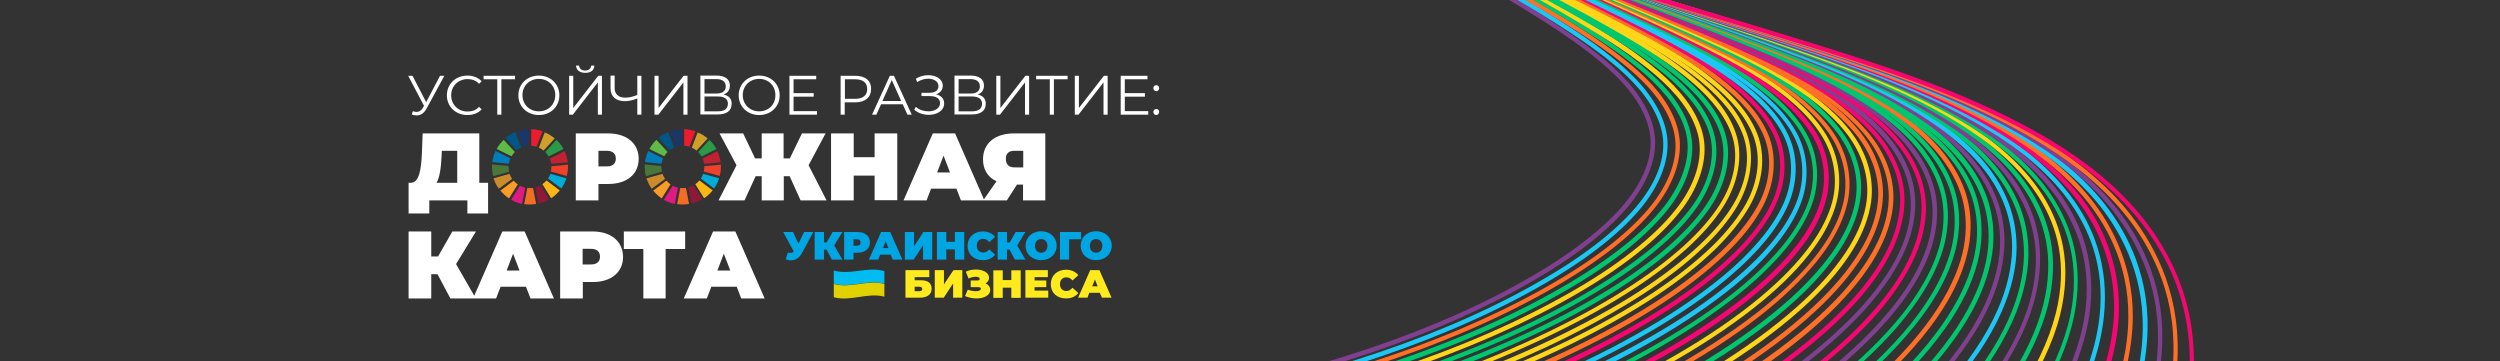
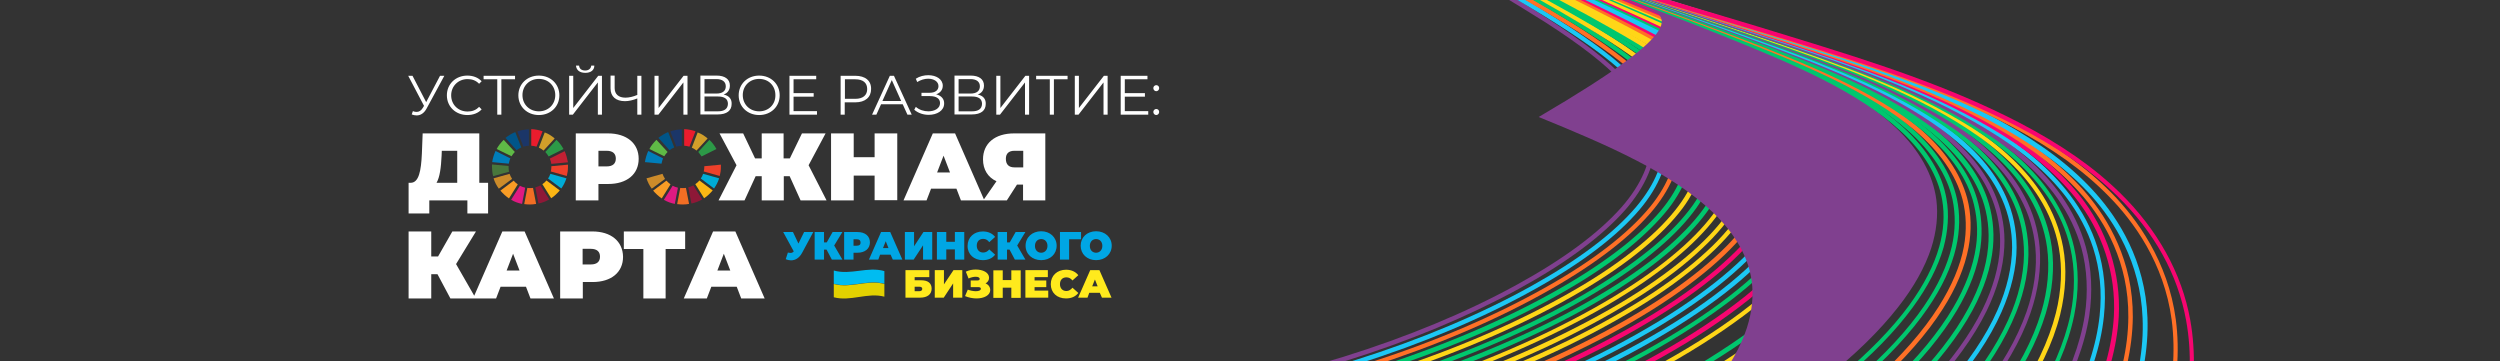
<svg xmlns="http://www.w3.org/2000/svg" xmlns:xlink="http://www.w3.org/1999/xlink" version="1.1" id="Layer_1" x="0px" y="0px" viewBox="0 0 1280 185" style="enable-background:new 0 0 1280 185;" xml:space="preserve">
  <rect x="0" y="0" width="1280" height="185" fill="#333333" stroke="none" />
  <style type="text/css">
	.st0{clip-path:url(#SVGID_2_);}
	.st1{fill:#FFFFFF;}
	.st2{fill:#5FBA46;}
	.st3{fill:#D19E2A;}
	.st4{fill:#C22033;}
	.st5{fill:#2C9947;}
	.st6{fill:#48773C;}
	.st7{fill:#FCB614;}
	.st8{fill:#EE402A;}
	.st9{fill:#F89C25;}
	.st10{fill:#007DBA;}
	.st11{fill:#8E1837;}
	.st12{fill:#00ACD7;}
	.st13{fill:#F26E24;}
	.st14{fill:#EA1C2D;}
	.st15{fill:#DF1A82;}
	.st16{fill:#1B3668;}
	.st17{fill:#CC8B2A;}
	.st18{fill:#005589;}
	.st19{fill:#00A6E4;}
	.st20{fill:#FFEA1D;}
	.st21{fill:#00BCF1;}
	.st22{fill:#E2D100;}
	.st23{fill:#80408F;}
	.st24{fill:#1CC7F5;}
	.st25{fill:#FF7026;}
	.st26{fill:#00C76E;}
	.st27{fill:#FFD617;}
	.st28{fill:#F70570;}
</style>
  <g>
    <defs>
      <rect id="SVGID_1_" width="1280" height="185" />
    </defs>
    <clipPath id="SVGID_2_">
      <use xlink:href="#SVGID_1_" style="overflow:visible;" />
    </clipPath>
    <g class="st0">
      <path class="st1" d="M519.4,77.2h4.5v8.5h-4.5c-2.9,0-4.4-1.5-4.4-4.4C515,78.6,516.5,77.2,519.4,77.2 M519.2,68.3    c-9.8,0-15.9,5.1-15.9,13.3c0,5.2,2.5,9.2,6.9,11.2l-6.8,9.8h12.1l5.2-8.1h3.1v8.1h11.4V68.3H519.2z M479.8,88.3l3.3-8.6l3.3,8.6    H479.8z M492,102.6h12l-15-34.3h-11.4l-15,34.3h11.8l2.3-6h13L492,102.6z M447.8,68.3v12.2h-10.7V68.3h-11.6v34.3h11.6V89.9h10.7    v12.6h11.6V68.3H447.8z M409.9,102.6h13.3l-9.2-18l8.7-16.3h-12.1l-6.2,12.8h-3.2V68.3H390v12.8h-3.4l-6.1-12.8h-12.1l8.7,16.3    l-9.2,18h13.3l5.7-12.4h3.1v12.4h11.3V90.2h3L409.9,102.6z M310.6,85.2h-4.2v-8h4.2c3.2,0,4.7,1.5,4.7,4S313.8,85.2,310.6,85.2     M311.3,68.3h-16.5v34.3h11.6v-8.4h5c9.6,0,15.6-5,15.6-12.9S320.9,68.3,311.3,68.3 M226.1,79.7l0.1-2.5h7.9v16.4h-10.6    C225.2,90.7,225.8,85.8,226.1,79.7 M245.4,93.6V68.3h-29L216,78.7c-0.4,8.7-1.5,14.9-5.8,14.9h-1v15.7h10.6v-6.7h19.5v6.7h10.6    V93.6H245.4z" />
      <path class="st1" d="M592,58.9c0.8,0,1.5-0.7,1.5-1.6c0-0.9-0.7-1.5-1.5-1.5c-0.8,0-1.5,0.7-1.5,1.5    C590.5,58.2,591.2,58.9,592,58.9 M592,46.7c0.8,0,1.5-0.7,1.5-1.6c0-0.9-0.7-1.5-1.5-1.5c-0.8,0-1.5,0.7-1.5,1.5    C590.5,46,591.2,46.7,592,46.7 M575.9,56.9v-7.4h10.3v-1.8h-10.3v-7.1h11.6v-1.8h-13.7v19.9h14.1v-1.8H575.9z M550.3,58.7h1.9    L565,42.2v16.5h2.1V38.8h-1.9l-12.8,16.5V38.8h-2.1V58.7z M546.6,38.8h-16.1v1.8h7v18.1h2.1V40.6h7V38.8z M510.1,58.7h1.9    l12.8-16.5v16.5h2.1V38.8h-1.9l-12.8,16.5V38.8h-2.1V58.7z M497.6,57h-6.8v-7.6h6.8c3.4,0,5.2,1.2,5.2,3.8    C502.7,55.8,500.9,57,497.6,57 M490.8,40.5h6.1c3,0,4.8,1.3,4.8,3.7c0,2.4-1.7,3.7-4.8,3.7h-6.1V40.5z M500.6,48.4    c2-0.7,3.2-2.3,3.2-4.6c0-3.3-2.6-5.1-6.8-5.1h-8.3v19.9h8.8c4.8,0,7.2-2,7.2-5.4C504.8,50.7,503.4,49,500.6,48.4 M479.3,48.3    c2.1-0.7,3.4-2.3,3.4-4.4c0-3.4-3.4-5.4-7.4-5.4c-2.1,0-4.4,0.5-6.4,1.8l0.7,1.7c1.8-1.1,3.8-1.7,5.6-1.7c2.9,0,5.3,1.4,5.3,3.8    c0,2.1-1.7,3.4-4.5,3.4h-4.2v1.7h4.3c3.3,0,5.2,1.3,5.2,3.6c0,2.7-2.8,4.2-6,4.2c-2.2,0-4.6-0.7-6.4-2.3l-0.8,1.5    c2.1,1.8,4.8,2.6,7.4,2.6c4.2,0,7.9-2.1,7.9-5.8C483.5,50.7,481.9,48.9,479.3,48.3 M451.8,51.7l4.8-10.7l4.8,10.7H451.8z     M464.6,58.7h2.2l-9.1-19.9h-2.1l-9.1,19.9h2.2l2.4-5.3h11.1L464.6,58.7z M437.9,50.6h-5.3v-10h5.3c4,0,6.1,1.8,6.1,5    C444,48.7,441.9,50.6,437.9,50.6 M437.9,38.8h-7.5v19.9h2.1v-6.3h5.4c5.1,0,8.1-2.6,8.1-6.8C446.1,41.3,443,38.8,437.9,38.8     M406.3,56.9v-7.4h10.3v-1.8h-10.3v-7.1h11.6v-1.8h-13.7v19.9h14.1v-1.8H406.3z M388.7,57c-4.8,0-8.4-3.5-8.4-8.3    c0-4.8,3.6-8.3,8.4-8.3c4.8,0,8.3,3.5,8.3,8.3C397.1,53.5,393.5,57,388.7,57 M388.7,58.9c6,0,10.5-4.3,10.5-10.1    c0-5.8-4.5-10.1-10.5-10.1c-6,0-10.5,4.3-10.5,10.1C378.2,54.6,382.7,58.9,388.7,58.9 M367.5,57h-6.8v-7.6h6.8    c3.4,0,5.2,1.2,5.2,3.8C372.6,55.8,370.8,57,367.5,57 M360.7,40.5h6.1c3,0,4.8,1.3,4.8,3.7c0,2.4-1.7,3.7-4.8,3.7h-6.1V40.5z     M370.5,48.4c2-0.7,3.2-2.3,3.2-4.6c0-3.3-2.6-5.1-6.8-5.1h-8.3v19.9h8.8c4.8,0,7.2-2,7.2-5.4C374.7,50.7,373.3,49,370.5,48.4     M335.2,58.7h1.9l12.8-16.5v16.5h2.1V38.8H350l-12.8,16.5V38.8h-2.1V58.7z M326.3,38.8v9.8c-2.1,0.9-4.2,1.4-6.1,1.4    c-3.5,0-5.5-1.8-5.5-4.9v-6.4h-2.1v6.6c0,4.1,2.7,6.5,7.4,6.5c1.9,0,4.1-0.5,6.3-1.4v8.3h2.1V38.8H326.3z M291.4,58.7h1.9    l12.8-16.5v16.5h2.1V38.8h-1.9l-12.8,16.5V38.8h-2.1V58.7z M299.7,37.3c2.8,0,4.6-1.4,4.6-3.7h-1.6c-0.1,1.5-1.3,2.5-3.1,2.5    c-1.8,0-3-0.9-3.1-2.5h-1.6C295.1,36,296.9,37.3,299.7,37.3 M275.9,57c-4.8,0-8.4-3.5-8.4-8.3c0-4.8,3.6-8.3,8.4-8.3    c4.8,0,8.4,3.5,8.4,8.3C284.3,53.5,280.7,57,275.9,57 M275.9,58.9c6,0,10.5-4.3,10.5-10.1c0-5.8-4.5-10.1-10.5-10.1    c-6,0-10.5,4.3-10.5,10.1C265.4,54.6,269.9,58.9,275.9,58.9 M263.7,38.8h-16.1v1.8h7v18.1h2.1V40.6h7V38.8z M239.3,58.9    c2.9,0,5.6-1,7.3-2.9l-1.3-1.3c-1.6,1.7-3.6,2.4-5.9,2.4c-4.8,0-8.4-3.5-8.4-8.3c0-4.7,3.6-8.3,8.4-8.3c2.3,0,4.3,0.7,5.9,2.4    l1.3-1.3c-1.8-1.9-4.4-2.9-7.3-2.9c-6,0-10.5,4.3-10.5,10.1C228.8,54.6,233.3,58.9,239.3,58.9 M225.3,38.8l-7.1,13.5l-7-13.5H209    l8.1,15.4l-0.6,1c-0.9,1.5-2,2.1-3.2,2.1c-0.6,0-1.2-0.1-1.9-0.4l-0.6,1.7c0.8,0.3,1.7,0.5,2.5,0.5c2,0,3.8-1.1,5.1-3.5l9.1-16.8    H225.3z" />
      <path class="st2" d="M261.9,80c0.5-0.8,1.1-1.6,1.7-2.2l-5.7-6.2c-1.4,1.4-2.7,2.9-3.6,4.7L261.9,80z" />
      <path class="st3" d="M275.9,75.6c0.9,0.4,1.7,0.9,2.4,1.5l5.7-6.2c-1.5-1.3-3.2-2.4-5.1-3.1L275.9,75.6z" />
      <path class="st4" d="M289.1,77.4l-7.6,3.8c0.4,0.8,0.6,1.7,0.8,2.7l8.5-0.8C290.4,81.1,289.9,79.2,289.1,77.4" />
      <path class="st5" d="M280.9,80.1l7.6-3.8c-0.9-1.7-2.1-3.3-3.6-4.7l-5.7,6.2C279.9,78.6,280.4,79.3,280.9,80.1" />
      <path class="st6" d="M260.4,85.5c0-0.2,0-0.3,0-0.5l-8.5-0.8c0,0.4,0,0.8,0,1.3c0,1.6,0.2,3.2,0.6,4.7l8.2-2.3    C260.4,87.1,260.4,86.3,260.4,85.5" />
      <path class="st7" d="M279.8,92.4c-0.6,0.7-1.3,1.4-2.1,1.9l4.5,7.2c1.7-1.1,3.1-2.5,4.4-4L279.8,92.4z" />
      <path class="st8" d="M282.3,85.5c0,0.8-0.1,1.6-0.3,2.3l8.2,2.3c0.4-1.5,0.6-3,0.6-4.6c0-0.4,0-0.8,0-1.2l-8.5,0.8    C282.3,85.2,282.3,85.3,282.3,85.5" />
      <path class="st9" d="M263,92.5l-6.8,5.1c1.3,1.5,2.8,2.9,4.4,4l4.5-7.2C264.3,93.9,263.6,93.2,263,92.5" />
      <path class="st10" d="M260.5,83.8c0.2-0.9,0.4-1.9,0.8-2.7l-7.6-3.8c-0.8,1.8-1.4,3.7-1.7,5.7L260.5,83.8z" />
      <path class="st11" d="M281.2,102.1l-4.5-7.2c-0.8,0.5-1.7,0.8-2.6,1l1.6,8.3C277.7,103.8,279.5,103.1,281.2,102.1" />
      <path class="st12" d="M281.8,89c-0.3,0.9-0.7,1.7-1.2,2.4l6.8,5.1c1.1-1.6,2-3.3,2.6-5.2L281.8,89z" />
      <path class="st13" d="M272.9,96.2c-0.5,0.1-1,0.1-1.6,0.1c-0.4,0-0.9,0-1.3-0.1l-1.6,8.3c0.9,0.1,1.9,0.2,2.9,0.2    c1.1,0,2.1-0.1,3.2-0.3L272.9,96.2z" />
      <path class="st14" d="M272,74.6c0.9,0.1,1.9,0.2,2.7,0.5l3.1-7.9c-1.8-0.6-3.8-1-5.8-1.1V74.6z" />
      <path class="st15" d="M268.9,96.1c-1-0.2-1.9-0.6-2.7-1l-4.5,7.2c1.7,1,3.6,1.7,5.6,2.1L268.9,96.1z" />
      <path class="st16" d="M268,75.1c0.9-0.3,1.8-0.4,2.8-0.5v-8.4c-2,0.1-4,0.4-5.9,1.1L268,75.1z" />
      <path class="st17" d="M262.2,91.6c-0.5-0.8-1-1.7-1.3-2.6l-8.2,2.3c0.6,1.9,1.5,3.7,2.7,5.3L262.2,91.6z" />
      <path class="st18" d="M264.5,76.9c0.7-0.6,1.5-1,2.4-1.4l-3.1-7.9c-1.8,0.8-3.5,1.8-5,3L264.5,76.9z" />
      <path class="st2" d="M340.1,80c0.5-0.8,1.1-1.6,1.7-2.2l-5.7-6.2c-1.4,1.4-2.7,2.9-3.6,4.7L340.1,80z" />
      <path class="st3" d="M354.2,75.6c0.9,0.4,1.7,0.9,2.4,1.5l5.7-6.2c-1.5-1.3-3.2-2.4-5.1-3.1L354.2,75.6z" />
-       <path class="st4" d="M367.3,77.4l-7.6,3.8c0.4,0.8,0.6,1.7,0.8,2.7l8.5-0.8C368.7,81.1,368.1,79.2,367.3,77.4" />
      <path class="st5" d="M359.2,80.1l7.6-3.8c-0.9-1.7-2.1-3.3-3.6-4.7l-5.7,6.2C358.1,78.6,358.7,79.3,359.2,80.1" />
-       <path class="st6" d="M338.6,85.5c0-0.2,0-0.3,0-0.5l-8.5-0.8c0,0.4,0,0.8,0,1.3c0,1.6,0.2,3.2,0.6,4.7l8.2-2.3    C338.7,87.1,338.6,86.3,338.6,85.5" />
      <path class="st7" d="M358.1,92.4c-0.6,0.7-1.3,1.4-2.1,1.9l4.5,7.2c1.7-1.1,3.1-2.5,4.4-4L358.1,92.4z" />
      <path class="st8" d="M360.6,85.5c0,0.8-0.1,1.6-0.3,2.3l8.2,2.3c0.4-1.5,0.6-3,0.6-4.6c0-0.4,0-0.8,0-1.2l-8.5,0.8    C360.6,85.2,360.6,85.3,360.6,85.5" />
      <path class="st9" d="M341.2,92.5l-6.8,5.1c1.3,1.5,2.8,2.9,4.4,4l4.5-7.2C342.6,93.9,341.9,93.2,341.2,92.5" />
      <path class="st10" d="M338.7,83.8c0.2-0.9,0.4-1.9,0.8-2.7l-7.6-3.8c-0.8,1.8-1.4,3.7-1.7,5.7L338.7,83.8z" />
      <path class="st11" d="M359.5,102.1l-4.5-7.2c-0.8,0.5-1.7,0.8-2.6,1l1.6,8.3C355.9,103.8,357.8,103.1,359.5,102.1" />
      <path class="st12" d="M360,89c-0.3,0.9-0.7,1.7-1.2,2.4l6.8,5.1c1.1-1.6,2-3.3,2.6-5.2L360,89z" />
      <path class="st13" d="M351.2,96.2c-0.5,0.1-1,0.1-1.6,0.1c-0.4,0-0.9,0-1.3-0.1l-1.6,8.3c0.9,0.1,1.9,0.2,2.9,0.2    c1.1,0,2.1-0.1,3.2-0.3L351.2,96.2z" />
      <path class="st14" d="M350.3,74.6c0.9,0.1,1.9,0.2,2.7,0.5l3.1-7.9c-1.8-0.6-3.8-1-5.8-1.1V74.6z" />
      <path class="st15" d="M347.1,96.1c-1-0.2-1.9-0.6-2.7-1l-4.5,7.2c1.7,1,3.6,1.7,5.6,2.1L347.1,96.1z" />
      <path class="st16" d="M346.3,75.1c0.9-0.3,1.8-0.4,2.8-0.5v-8.4c-2,0.1-4,0.4-5.9,1.1L346.3,75.1z" />
      <path class="st17" d="M340.5,91.6c-0.5-0.8-1-1.7-1.3-2.6l-8.2,2.3c0.6,1.9,1.5,3.7,2.7,5.3L340.5,91.6z" />
      <path class="st18" d="M342.8,76.9c0.7-0.6,1.5-1,2.4-1.4l-3.1-7.9c-1.8,0.8-3.5,1.8-5,3L342.8,76.9z" />
      <path class="st1" d="M367.3,138.5l3.3-8.6l3.3,8.6H367.3z M379.5,152.8h12l-15-34.3h-11.4l-15,34.3h11.8l2.3-6h13L379.5,152.8z     M350.9,118.5h-31.5v9h10v25.3h11.4v-25.3h10V118.5z M302.5,135.4h-4.2v-8h4.2c3.2,0,4.7,1.5,4.7,4S305.7,135.4,302.5,135.4     M303.3,118.5h-16.5v34.3h11.6v-8.4h5c9.6,0,15.6-5,15.6-12.9C318.9,123.5,312.8,118.5,303.3,118.5 M259.4,138.5l3.3-8.6l3.3,8.6    H259.4z M271.6,152.8h12l-15-34.3h-11.4l-15,34.3h11.8l2.3-6h13L271.6,152.8z M243.7,118.5h-12.1l-7.3,12.8h-3.5v-12.8h-11.6v34.3    h11.6v-12.4h3.2l6.6,12.4h13l-10.1-17.6L243.7,118.5z" />
      <path class="st19" d="M561.2,129.4c-1.8,0-3.2-1.3-3.2-3.5s1.4-3.5,3.2-3.5c1.8,0,3.2,1.3,3.2,3.5S562.9,129.4,561.2,129.4     M561.2,133.2c4.6,0,8-3.1,8-7.4s-3.4-7.4-8-7.4c-4.6,0-7.9,3.1-7.9,7.4S556.6,133.2,561.2,133.2 M553.4,118.8h-10.7v14.1h4.7    v-10.4h6.1V118.8z M533.1,129.4c-1.8,0-3.2-1.3-3.2-3.5s1.4-3.5,3.2-3.5c1.8,0,3.2,1.3,3.2,3.5S534.8,129.4,533.1,129.4     M533.1,133.2c4.6,0,7.9-3.1,7.9-7.4s-3.4-7.4-7.9-7.4c-4.6,0-8,3.1-8,7.4S528.5,133.2,533.1,133.2 M525,118.8h-5l-3,5.3h-1.4    v-5.3h-4.8v14.1h4.8v-5.1h1.3l2.7,5.1h5.4l-4.2-7.2L525,118.8z M503.2,133.2c2.8,0,4.9-1,6.3-2.8l-3-2.7c-0.8,1-1.8,1.6-3.1,1.6    c-2,0-3.3-1.4-3.3-3.5c0-2.2,1.3-3.5,3.3-3.5c1.3,0,2.3,0.6,3.1,1.7l3-2.7c-1.4-1.8-3.6-2.8-6.3-2.8c-4.5,0-7.8,3-7.8,7.4    S498.7,133.2,503.2,133.2 M488.9,118.8v5h-4.4v-5h-4.8v14.1h4.8v-5.2h4.4v5.2h4.8v-14.1H488.9z M463.3,132.9h4.5l4.8-7.3v7.3h4.7    v-14.1h-4.5l-4.8,7.3v-7.3h-4.7V132.9z M452.1,127l1.4-3.5l1.4,3.5H452.1z M457.1,132.9h4.9l-6.2-14.1h-4.7l-6.2,14.1h4.8l0.9-2.5    h5.4L457.1,132.9z M438.7,125.8H437v-3.3h1.7c1.3,0,1.9,0.6,1.9,1.6C440.7,125.1,440.1,125.8,438.7,125.8 M439,118.8h-6.8v14.1    h4.8v-3.5h2c3.9,0,6.4-2.1,6.4-5.3S443,118.8,439,118.8 M431.3,118.8h-5l-3,5.3h-1.4v-5.3h-4.8v14.1h4.8v-5.1h1.3l2.7,5.1h5.4    l-4.2-7.2L431.3,118.8z M411.7,118.8l-2.9,5.9l-2.8-5.9h-5l5.4,9.9c-0.4,0.5-0.9,0.8-1.6,0.8c-0.4,0-0.9-0.1-1.4-0.2l-1.1,3.4    c0.9,0.4,1.9,0.6,2.7,0.6c2.3,0,4.3-1.3,5.7-3.9l5.7-10.6H411.7z" />
      <path class="st20" d="M559.2,146.6l1.4-3.5l1.4,3.5H559.2z M564.2,152.4h4.9l-6.2-14.1h-4.7l-6.2,14.1h4.8l0.9-2.5h5.4    L564.2,152.4z M545.8,152.8c2.8,0,4.9-1,6.3-2.8l-3-2.7c-0.8,1-1.8,1.7-3.1,1.7c-2,0-3.3-1.4-3.3-3.5c0-2.2,1.3-3.5,3.3-3.5    c1.3,0,2.3,0.6,3.1,1.6l3-2.7c-1.4-1.8-3.6-2.8-6.3-2.8c-4.5,0-7.8,3-7.8,7.4S541.2,152.8,545.8,152.8 M529.7,148.9V147h6v-3.4h-6    v-1.7h6.8v-3.6H525v14.1h11.7v-3.6H529.7z M517.8,138.4v5h-4.4v-5h-4.8v14.1h4.8v-5.2h4.4v5.2h4.8v-14.1H517.8z M504.6,145.1    c1.1-0.6,1.8-1.6,1.8-2.9c0-2.7-3.2-4.2-6.8-4.2c-1.7,0-3.5,0.3-5.1,1.1l1.4,3.5c1.2-0.6,2.6-0.9,3.7-0.9c1.2,0,2,0.4,2,1.1    c0,0.5-0.4,0.8-1.2,0.8H497v3.4h3.8c0.8,0,1.4,0.2,1.4,0.8c0,0.9-1.1,1.3-2.6,1.3c-1.2,0-2.7-0.3-4.1-0.8l-1.4,3.3    c1.9,0.8,4,1.2,5.9,1.2c3.8,0,7-1.6,7-4.3C507,147,506.1,145.7,504.6,145.1 M478.7,152.4h4.5l4.8-7.3v7.3h4.7v-14.1h-4.5l-4.9,7.3    v-7.3h-4.7V152.4z M468.3,149.1v-2.3h2.4c1,0,1.5,0.4,1.5,1.1c0,0.7-0.5,1.2-1.5,1.2H468.3z M463.7,152.4h7.4    c3.7,0,5.9-1.7,5.9-4.6c0-2.8-1.9-4.3-5.3-4.3h-3.4v-1.6h7.5v-3.6h-12.2V152.4z" />
      <path class="st21" d="M452.8,145.3c-8.6-2.4-17.3,2.4-25.9,0v-6.8c8.6,2.5,17.3-2.2,25.9,0.3V145.3z" />
      <path class="st22" d="M452.8,151.9c-8.6-2.3-17.3,2.6-25.9,0.3v-6.8c8.6,2.4,17.3-2.4,25.9,0V151.9z" />
      <path class="st23" d="M604.3,202.1l-0.1-2.3c10.7-0.5,23.3-2.3,37.5-5.2c14.6-3,30.1-7,46.1-11.9c32.7-10.2,62.5-22.5,88.6-36.8    c24.1-13.2,42.2-26.6,53.9-39.9c10-11.4,15.3-23.6,14.8-34.3c-0.5-9.6-5.6-19.9-14.8-29.8c-8.6-9.2-20.6-18.6-39.1-30.5    C783.2,6.4,774.2,0.8,762-6.4c-8.1-4.8-16.7-9.8-25.8-15.1l-12-7c-14.2-8.3-31.3-18.3-50.3-29.9C649.5-73.3,626-88.1,602-103.9    l1.3-1.9c24,15.7,47.5,30.6,71.8,45.4c19,11.6,36.1,21.6,50.3,29.9l12,7c9.2,5.3,17.8,10.4,25.8,15.1c12.3,7.3,21.3,12.8,29.3,18    c18.6,12,30.8,21.5,39.5,30.8c9.6,10.3,14.9,21.1,15.4,31.2c0.5,11.3-4.9,24-15.3,35.9c-11.9,13.5-30.2,27.1-54.5,40.4    c-26.2,14.3-56.2,26.8-89,37c-16,5-31.6,9-46.3,12C627.8,199.8,615.1,201.5,604.3,202.1" />
      <path class="st24" d="M605.9,205l-0.1-2.3c11.5-0.7,24.9-2.6,39.9-5.7c15.4-3.2,31.5-7.4,48.1-12.6c33.6-10.6,64.1-23.4,90.5-38.1    c24.1-13.4,42.1-27,53.5-40.5c9.7-11.5,14.6-23.6,13.7-34.3c-0.8-9.6-6.2-19.8-15.6-29.6c-8.7-9.1-20.9-18.3-39.4-30    C781.2,2.2,763.4-8,742.8-19.8L730-27.2c-13.9-8-30.6-17.7-49.4-29c-23.6-14.2-46.5-28.4-69.8-43.5l1.2-1.9    c23.3,15.1,46.1,29.3,69.7,43.5c18.8,11.3,35.5,21,49.4,28.9l12.8,7.4c20.6,11.8,38.4,22,53.7,31.7c18.7,11.8,30.9,21.2,39.8,30.4    c9.8,10.2,15.4,20.9,16.3,31c0.9,11.3-4.1,24-14.2,36c-11.6,13.7-29.8,27.5-54.1,41c-26.6,14.8-57.1,27.6-90.9,38.3    c-16.6,5.2-32.9,9.5-48.3,12.7C631,202.4,617.5,204.3,605.9,205" />
      <path class="st25" d="M607.7,207.9l-0.2-2.3c12.3-0.8,26.5-2.9,42.2-6.2c16.1-3.4,32.9-7.9,50.1-13.3c34.6-11,65.6-24.3,92.3-39.4    c24.1-13.6,41.9-27.5,53-41.1c9.3-11.5,13.8-23.7,12.6-34.4c-1.1-9.5-6.8-19.7-16.5-29.4c-8.9-8.9-21.2-18.1-39.8-29.6    C786.4,2.9,769-6.9,748.9-18.3l-13.4-7.6c-13.6-7.7-30-17.1-48.6-28c-23.1-13.6-45.3-27.3-67.9-41.8l1.2-1.9    c22.6,14.4,44.8,28.1,67.8,41.7c18.5,10.9,34.9,20.3,48.5,28l13.4,7.6c20.1,11.4,37.5,21.2,52.7,30.6    c18.7,11.6,31.1,20.9,40.2,29.9c10.2,10.2,16,20.6,17.1,30.7c1.3,11.3-3.4,24.1-13.1,36.1c-11.3,13.8-29.3,27.8-53.7,41.6    c-26.8,15.2-58,28.5-92.7,39.6c-17.2,5.5-34.2,10-50.3,13.4C634.3,205,620,207.1,607.7,207.9" />
      <path class="st26" d="M609.4,210.9l-0.2-2.3c13.1-0.9,28.1-3.2,44.6-6.8c16.8-3.6,34.4-8.4,52.1-14.1c35.5-11.5,67.1-25.2,94-40.7    c12.3-7.1,23-14.3,32-21.5c8.4-6.8,15.3-13.5,20.4-20.1c8.8-11.4,13-23.9,11.5-34.4c-1.4-9.6-7.3-19.4-17.4-29.2    c-9.1-8.8-21.5-17.8-40.1-29.2c-14.9-9.1-31.9-18.6-51.6-29.5c-4.5-2.5-9.2-5.1-14-7.8c-12.6-7-29.4-16.5-47.8-27.2    C670.5-65,648.8-78.1,626.8-92l1.2-1.9c22,13.9,43.6,27,66.2,40.1c18.4,10.7,35.2,20.1,47.7,27.2c4.8,2.7,9.4,5.3,14,7.8    c19.7,11,36.8,20.4,51.7,29.6c18.8,11.5,31.3,20.6,40.5,29.5c10.5,10.1,16.5,20.4,18,30.5c1.7,11.1-2.7,24.3-11.9,36.1    c-5.3,6.7-12.3,13.6-20.8,20.5c-9.1,7.3-19.9,14.6-32.3,21.7c-27,15.6-58.8,29.4-94.5,40.9c-17.8,5.8-35.4,10.5-52.3,14.2    C637.7,207.7,622.6,210,609.4,210.9" />
      <path class="st27" d="M611.2,214.1l-0.2-2.3c13.9-1.1,29.8-3.6,47.1-7.4c17.6-3.8,35.8-8.9,54.1-14.9c36.4-11.9,68.5-26.1,95.6-42    c12.3-7.2,23-14.6,31.8-21.9c8.3-6.8,15-13.7,19.9-20.3c8.5-11.4,12.2-23.9,10.3-34.4c-1.8-9.5-7.9-19.3-18.3-29    c-9.3-8.7-21.8-17.6-40.5-28.8C796.3,4.2,779.7-5,760.3-15.5c-4.7-2.6-9.6-5.2-14.5-8c-12.4-6.8-28.9-16-47.1-26.4    c-22-12.6-43.2-25.3-64.7-38.6l1.2-1.9c21.5,13.3,42.6,26,64.7,38.6c18.1,10.4,34.7,19.6,47.1,26.4c5,2.7,9.8,5.4,14.5,8    C780.8-7,797.5,2.2,812.3,11c18.9,11.3,31.5,20.3,40.9,29.1c10.7,10.1,17.1,20.3,19,30.3c2.1,11.1-1.9,24.3-10.7,36.2    c-5.1,6.8-11.9,13.8-20.3,20.7c-8.9,7.4-19.7,14.8-32.1,22.1c-27.2,16-59.6,30.2-96.1,42.2c-18.4,6-36.7,11.1-54.3,14.9    C641.2,210.5,625.3,213,611.2,214.1" />
      <path class="st26" d="M613.1,217.3l-0.2-2.3c14.8-1.3,31.4-4,49.6-8c18.3-4.1,37.2-9.4,56.1-15.7c37.2-12.4,69.9-27,97.1-43.4    c12.2-7.4,22.8-14.9,31.6-22.3c8.1-6.9,14.6-13.8,19.4-20.5c8.1-11.4,11.4-24,9.1-34.5c-2.1-9.5-8.6-19.2-19.2-28.9    c-9.5-8.6-22.1-17.3-41-28.4c-14.6-8.6-31-17.4-50-27.6c-4.9-2.6-9.8-5.3-15-8.1C738.4-29,722.1-37.8,704.1-48    c-21.6-12.2-42.3-24.4-63.4-37.3l1.2-2c21,12.8,41.7,25,63.3,37.2c18,10.2,34.3,19,46.4,25.6c5.1,2.8,10.1,5.5,15,8.1    c19,10.2,35.4,19.1,50.1,27.7c12.8,7.5,29.1,17.6,41.4,28.7c11,10,17.7,20.1,19.9,30.1c2.5,11.1-1,24.4-9.4,36.3    c-4.9,6.9-11.5,13.9-19.8,20.9c-8.8,7.5-19.5,15.1-31.9,22.5c-27.4,16.5-60.2,31.1-97.6,43.6c-19,6.3-37.9,11.6-56.3,15.8    C644.8,213.3,628,216,613.1,217.3" />
      <path class="st26" d="M615,220.6l-0.2-2.3c15.6-1.4,33.2-4.4,52.1-8.7c19-4.3,38.6-9.9,58.1-16.5c19-6.5,37.3-13.7,54.4-21.5    c16.3-7.4,31.1-15.3,44.1-23.3c12.2-7.5,22.7-15.1,31.3-22.7c7.9-7,14.3-14,18.8-20.7c7.7-11.4,10.5-24,7.8-34.5    c-2.4-9.4-9.2-19.1-20.1-28.7c-9.8-8.6-22.2-17-41.4-28C805.5,5.4,789.4-3.1,770.8-13c-5.1-2.7-10.3-5.5-15.7-8.3    c-12-6.4-28.1-15-45.9-24.9c-21.2-11.8-41.5-23.6-62.1-36l1.2-2c20.6,12.4,40.8,24.1,62,35.9c17.7,9.9,33.8,18.5,45.9,24.9    c5.4,2.9,10.6,5.6,15.7,8.3c18.6,9.9,34.7,18.4,49.2,26.7C840.5,22.8,853,31.3,862.9,40c11.3,9.9,18.3,19.9,20.8,29.8    c2.9,11.1-0.1,24.4-8.1,36.4c-4.7,6.9-11.1,14-19.2,21.2c-8.7,7.6-19.3,15.3-31.6,22.9c-13.1,8.1-28,15.9-44.4,23.4    c-17.2,7.9-35.5,15.1-54.6,21.6c-19.6,6.6-39.2,12.2-58.3,16.6C648.4,216.2,630.8,219.1,615,220.6" />
      <path class="st27" d="M617,224l-0.2-2.3c16.5-1.6,34.9-4.8,54.7-9.4c19.8-4.6,40-10.5,60.1-17.4c19.5-6.7,38.1-14.2,55.5-22.3    c16.4-7.7,31.3-15.7,44.3-23.9c12.1-7.6,22.5-15.4,30.9-23c7.8-7.1,13.9-14.1,18.2-20.9c7.3-11.5,9.7-24,6.6-34.5    c-2.8-9.4-9.9-19-21.1-28.5c-10-8.5-22.5-16.8-41.9-27.7C809.8,5.9,794-2.3,775.7-11.8c-5.2-2.7-10.6-5.5-16.2-8.5    c-11.9-6.2-27.7-14.6-45.4-24.3c-20.8-11.4-40.8-22.8-61-34.8l1.2-2c20.2,12,40.1,23.3,60.9,34.7c17.6,9.7,33.5,18,45.3,24.2    c5.6,2.9,11,5.7,16.2,8.5c18.3,9.5,34.1,17.8,48.4,25.9c19.5,11,32.1,19.4,42.2,27.9c11.7,10,18.8,19.6,21.8,29.6    c3.3,11.1,0.8,24.4-6.8,36.4c-4.4,7-10.7,14.2-18.6,21.4c-8.5,7.7-19,15.6-31.3,23.3c-13.1,8.3-28.1,16.3-44.6,24    c-17.4,8.1-36.1,15.7-55.7,22.4c-20.1,7-40.4,12.8-60.3,17.5C652.1,219.2,633.6,222.4,617,224" />
      <path class="st27" d="M619.1,227.5l-0.2-2.3c17.4-1.8,36.7-5.2,57.4-10.1c20.6-4.9,41.4-11.1,62.1-18.3    c19.9-7,38.9-14.8,56.5-23.2c16.5-7.9,31.5-16.1,44.5-24.5c12-7.8,22.3-15.7,30.5-23.4c7.6-7.1,13.5-14.2,17.6-21.1    c6.8-11.5,8.8-24.1,5.2-34.6c-3.2-9.5-10.4-18.8-22-28.4c-10.2-8.4-22.8-16.5-42.3-27.3C814,6.5,798.4-1.5,780.4-10.8    c-5.4-2.8-10.9-5.6-16.6-8.5c-11.7-6-27.4-14.2-44.9-23.6C698.3-54,678.7-65,658.9-76.6l1.2-2C679.8-67,699.4-56,719.9-44.9    c17.4,9.4,33.1,17.6,44.9,23.6c5.7,2.9,11.2,5.8,16.6,8.5c18.1,9.3,33.6,17.2,47.9,25.1c19.6,10.9,32.4,19.1,42.7,27.6    c12,9.9,19.4,19.5,22.7,29.4c3.7,11.1,1.7,24.4-5.4,36.5c-4.2,7-10.2,14.3-18,21.6c-8.3,7.9-18.7,15.8-30.9,23.7    c-13.1,8.4-28.1,16.7-44.7,24.7c-17.6,8.4-36.7,16.2-56.7,23.3c-20.7,7.3-41.7,13.5-62.3,18.4C656,222.3,636.6,225.7,619.1,227.5" />
      <path class="st27" d="M621.2,231.1l-0.3-2.3c18.4-2,38.6-5.7,60-10.9c21.3-5.2,42.8-11.7,64-19.3c20.3-7.3,39.6-15.4,57.4-24    c16.7-8.1,31.6-16.6,44.6-25.1c11.9-7.9,22-15.9,30.1-23.8c7.3-7.2,13-14.4,16.9-21.3c6.4-11.5,7.8-24.1,3.9-34.6    c-3.5-9.4-11.1-18.7-23-28.2c-10.3-8.3-23.2-16.3-42.8-27C818,7,802.6-0.8,784.9-9.7c-5.5-2.8-11.3-5.7-17.1-8.7    c-11.6-5.9-27.1-13.8-44.5-23c-20.2-10.7-39.5-21.4-59-32.6l1.1-2c19.5,11.2,38.7,21.8,58.9,32.6c17.4,9.2,32.9,17.1,44.5,23    c5.9,3,11.6,5.9,17.1,8.7c17.8,9,33.1,16.7,47.2,24.3c19.8,10.7,32.7,18.9,43.1,27.2c12.3,9.8,20,19.4,23.7,29.2    c4.2,11.1,2.7,24.4-4.1,36.5c-4,7.1-9.8,14.4-17.3,21.8c-8.2,8-18.4,16.1-30.4,24.1c-13,8.6-28.1,17.1-44.8,25.3    c-17.9,8.7-37.2,16.8-57.6,24.1c-21.3,7.6-42.9,14.1-64.3,19.4C659.9,225.4,639.6,229.1,621.2,231.1" />
      <path class="st25" d="M623.3,234.9l-0.3-2.3c39.4-4.6,83.9-15.6,128.8-32c20.7-7.6,40.4-16,58.3-24.9c16.7-8.3,31.7-17,44.6-25.8    c11.8-8.1,21.7-16.2,29.6-24.2c7.1-7.3,12.6-14.5,16.2-21.4c6-11.5,6.9-24.2,2.6-34.6c-3.9-9.4-11.7-18.6-24-28    c-10.5-8.2-23.5-16.2-43.3-26.7c-13.9-7.4-29.7-15.2-46.4-23.5c-5.8-2.9-11.7-5.8-17.8-8.8c-17-8.5-30.6-15.4-44.1-22.5    c-19.9-10.4-38.9-20.7-58.1-31.6l1.1-2c19.2,10.9,38.2,21.2,58.1,31.6c13.5,7.1,27.1,14,44.1,22.4c6.1,3,12,6,17.8,8.8    c16.7,8.3,32.6,16.1,46.5,23.5c19.9,10.6,33,18.6,43.6,26.9c12.5,9.7,20.6,19.2,24.7,29c4.6,11.1,3.6,24.4-2.6,36.6    c-3.7,7.2-9.3,14.6-16.6,22c-7.9,8.1-18,16.3-29.9,24.5c-12.9,8.8-28,17.6-44.9,25.9c-18,9-37.7,17.4-58.6,25    C707.6,219.2,662.9,230.3,623.3,234.9" />
      <path class="st28" d="M625.6,238.7l-0.3-2.3c41.3-5,87.5-16.8,133.5-34c21.1-7.9,41-16.6,59.2-25.8c16.8-8.6,31.8-17.4,44.6-26.4    c11.7-8.2,21.4-16.5,29-24.5c6.9-7.3,12.1-14.6,15.4-21.6c5.5-11.6,5.9-24.2,1.2-34.7c-4.3-9.3-12.4-18.5-24.9-27.9    c-10.7-8.1-23.8-16-43.8-26.4C825.7,8,810.1,0.4,793.6-7.7c-5.9-2.9-12-5.9-18.3-8.9c-16.8-8.3-30.3-15-43.8-21.9    c-19.7-10.1-38.5-20.2-57.3-30.7l1.1-2c18.8,10.5,37.6,20.5,57.3,30.6c13.4,6.9,26.9,13.7,43.7,21.9c6.3,3.1,12.4,6.1,18.3,8.9    c16.5,8.1,32.1,15.7,45.9,22.9c20.1,10.5,33.3,18.4,44.1,26.6c12.8,9.7,21.2,19.1,25.6,28.8c5,11.1,4.6,24.4-1.2,36.6    c-3.4,7.2-8.8,14.7-15.8,22.2c-7.7,8.2-17.6,16.6-29.4,24.9c-12.9,9-27.9,18-44.8,26.6c-18.2,9.3-38.2,18-59.4,25.9    C713.4,221.9,667.1,233.7,625.6,238.7" />
      <path class="st24" d="M627.9,242.7l-0.3-2.3c43.2-5.5,91-18,138.2-36c21.5-8.2,41.7-17.2,60-26.7c16.8-8.8,31.8-17.9,44.4-27.1    c11.5-8.3,21.1-16.7,28.4-24.9c6.7-7.4,11.6-14.7,14.7-21.8c5-11.6,5-24.2-0.2-34.7c-4.6-9.3-13.1-18.4-25.9-27.7    c-10.9-8-24.2-15.8-44.3-26.1c-13.7-7-29.1-14.4-45.4-22.2c-6.1-2.9-12.3-5.9-18.8-9c-10.3-5-26.1-12.6-43.4-21.4    c-19.5-9.8-38-19.6-56.6-29.8l1.1-2c18.6,10.2,37.1,19.9,56.5,29.8c17.3,8.8,33.1,16.4,43.4,21.4c6.4,3.1,12.7,6.1,18.8,9    C814.9-1,830.3,6.4,844,13.4c20.2,10.3,33.6,18.2,44.6,26.3c13.1,9.6,21.8,18.9,26.6,28.6c5.5,11.1,5.6,24.4,0.3,36.6    c-3.2,7.3-8.2,14.8-15.1,22.4c-7.5,8.3-17.2,16.8-28.8,25.2c-12.7,9.2-27.8,18.4-44.7,27.2c-18.3,9.6-38.6,18.6-60.2,26.8    C719.3,224.7,671.3,237.2,627.9,242.7" />
      <path class="st24" d="M630.3,246.8l-0.3-2.3c45.2-6.1,94.7-19.2,143-38.1c21.9-8.5,42.3-17.9,60.7-27.7    c16.9-9,31.8-18.3,44.3-27.7c11.3-8.5,20.7-17,27.8-25.3c6.4-7.5,11.1-14.8,13.9-21.9c4.6-11.6,4-24.3-1.6-34.7    c-5-9.3-13.8-18.3-26.9-27.6c-11.1-7.9-24.5-15.6-44.8-25.8c-13.6-6.8-28.7-14-44.8-21.5c-6.2-2.9-12.7-6-19.4-9.1    c-10.2-4.9-25.9-12.3-43.1-20.9c-19.2-9.6-37.5-19-55.9-29l1.1-2c18.4,9.9,36.7,19.4,55.8,29c17.3,8.6,32.9,16.1,43.1,20.9    c6.7,3.2,13.1,6.2,19.3,9.1c16.1,7.6,31.2,14.7,44.8,21.6c20.4,10.2,33.8,18,45.1,26c13.4,9.5,22.4,18.8,27.6,28.4    c5.9,11.1,6.6,24.4,1.7,36.7c-2.9,7.3-7.7,14.9-14.3,22.6c-7.2,8.4-16.7,17.1-28.2,25.6c-12.6,9.4-27.6,18.8-44.6,27.9    c-18.5,9.9-39,19.2-60.9,27.8C725.3,227.5,675.7,240.7,630.3,246.8" />
      <path class="st26" d="M632.8,251.1l-0.3-2.3c47.2-6.6,98.4-20.6,147.9-40.3c22.2-8.9,42.8-18.5,61.3-28.7    c16.9-9.3,31.7-18.8,44-28.4c11.1-8.6,20.2-17.3,27.1-25.7c6.1-7.5,10.5-15,13-22.1c4.1-11.6,3-24.3-3.1-34.8    c-5.3-9.2-14.4-18.2-27.9-27.5c-11.3-7.8-24.9-15.4-45.3-25.5c-13.5-6.6-28.5-13.6-44.4-21c-6.4-3-13-6-19.8-9.2    c-10.2-4.8-25.7-12.1-42.9-20.5c-19-9.3-37.1-18.5-55.3-28.2l1.1-2c18.2,9.7,36.3,18.9,55.2,28.2c17.1,8.4,32.6,15.7,42.8,20.5    c6.8,3.2,13.4,6.2,19.8,9.2c15.9,7.4,30.9,14.3,44.4,21c20.5,10.1,34.2,17.8,45.6,25.7c13.9,9.6,22.9,18.5,28.5,28.2    c6.4,11.1,7.6,24.4,3.3,36.7c-2.6,7.4-7.1,15.1-13.4,22.8c-7,8.5-16.2,17.3-27.5,26c-12.5,9.6-27.4,19.3-44.3,28.6    c-18.6,10.2-39.3,19.9-61.6,28.8C731.5,230.4,680.2,244.4,632.8,251.1" />
      <path class="st28" d="M635.3,255.5l-0.3-2.3c49.3-7.2,102.1-22,152.7-42.7c22.5-9.2,43.4-19.2,61.9-29.7    c16.9-9.5,31.6-19.3,43.8-29c10.9-8.8,19.8-17.5,26.4-26c5.9-7.6,10-15.1,12.2-22.3c3.6-11.6,2-24.3-4.5-34.8    c-5.8-9.3-14.9-18-28.8-27.3c-11.5-7.7-25.2-15.3-45.8-25.2C839.5,9.7,824.7,3,809-4.2c-6.6-3-13.4-6.1-20.4-9.3    c-16.1-7.4-29.6-13.8-42.6-20c-18.8-9.1-36.7-18.1-54.7-27.5l1.1-2c18,9.4,35.8,18.4,54.7,27.4c13,6.3,26.5,12.6,42.6,20    c7,3.2,13.8,6.3,20.4,9.3c15.7,7.1,30.5,13.9,43.9,20.4c20.7,10,34.5,17.6,46.1,25.4c14.2,9.5,23.5,18.4,29.5,28    c6.8,11,8.6,24.4,4.8,36.7c-2.3,7.4-6.5,15.2-12.6,23c-6.7,8.7-15.7,17.5-26.7,26.4c-12.3,9.8-27.1,19.7-44.1,29.2    c-18.6,10.5-39.6,20.5-62.2,29.8C737.8,233.4,684.8,248.2,635.3,255.5" />
      <path class="st27" d="M638,260l-0.3-2.3c51.4-7.8,105.9-23.4,157.6-45.1c22.8-9.6,43.9-19.9,62.5-30.7    c16.8-9.7,31.4-19.7,43.4-29.7c10.7-8.9,19.3-17.8,25.6-26.4c5.6-7.7,9.4-15.2,11.3-22.4c3.1-11.7,0.9-24.4-6-34.9    c-14.3-21.6-42.9-36.4-76.1-52.1c-13.3-6.3-27.9-12.9-43.3-19.8c-6.7-3-13.7-6.2-20.9-9.4c-16-7.2-29.4-13.5-42.4-19.6    c-18.6-8.9-36.4-17.6-54.2-26.8l1-2c17.8,9.2,35.5,17.9,54.1,26.8c13,6.2,26.4,12.4,42.4,19.6c7.2,3.3,14.2,6.4,20.9,9.4    C829,1.5,843.6,8,856.9,14.4c33.5,15.9,62.4,30.9,77,52.9c7.3,11,9.6,24.4,6.3,36.7c-2,7.5-5.9,15.3-11.7,23.2    c-6.4,8.8-15.1,17.8-26,26.8c-12.1,10-26.8,20.1-43.7,29.9c-18.7,10.8-39.8,21.2-62.7,30.8C744.2,236.5,689.5,252.2,638,260" />
-       <path class="st25" d="M640.7,264.8l-0.4-2.3c53.5-8.5,109.7-25,162.5-47.7c23.1-9.9,44.3-20.6,62.9-31.8    c16.7-10,31.2-20.2,43-30.4c10.4-9,18.8-18,24.8-26.8c5.3-7.7,8.8-15.3,10.4-22.6c2.6-11.7-0.1-24.4-7.5-34.9    c-15.1-21.5-44.1-36.1-77.6-51.7c-13.2-6.2-27.7-12.5-43-19.3c-6.9-3-14-6.2-21.4-9.5c-15.9-7.1-29.3-13.2-42.2-19.2    c-18.5-8.6-36-17.2-53.7-26.1l1-2c17.6,8.9,35.2,17.5,53.6,26.1c12.9,6,26.3,12.1,42.2,19.2c7.3,3.3,14.5,6.4,21.3,9.5    c15.3,6.8,29.8,13.2,43,19.3c33.8,15.8,63,30.6,78.5,52.5c7.8,11,10.6,24.4,7.8,36.7c-1.7,7.5-5.3,15.4-10.8,23.4    c-6.1,8.9-14.6,18-25.1,27.2c-11.9,10.3-26.4,20.6-43.3,30.6c-18.7,11.2-40,21.9-63.2,31.9C750.8,239.7,694.4,256.2,640.7,264.8" />
      <path class="st26" d="M643.6,269.6l-0.4-2.3c55.7-9.2,113.6-26.7,167.5-50.4c23.4-10.3,44.7-21.4,63.3-32.8    c16.6-10.3,30.9-20.7,42.5-31.1c10.2-9.2,18.2-18.3,23.9-27.1c5-7.8,8.2-15.4,9.5-22.7c2.2-11.9-1-24.3-9-34.9    c-16-21.3-45.3-35.9-79.1-51.4c-13.1-6-27.4-12.2-42.5-18.8c-7.1-3.1-14.4-6.2-21.9-9.5c-15.8-6.9-29.2-12.9-42-18.8    c-18.3-8.4-35.8-16.8-53.2-25.5l1-2c17.5,8.7,34.8,17,53.2,25.5c12.8,5.9,26.2,11.9,42,18.8c7.5,3.3,14.8,6.5,21.9,9.5    c15.1,6.6,29.4,12.8,42.5,18.8c34.1,15.6,63.7,30.3,80,52.1c8.3,11.2,11.7,24.2,9.4,36.7c-1.4,7.6-4.7,15.5-9.8,23.5    c-5.8,9-13.9,18.3-24.3,27.6c-11.6,10.5-26,21-42.8,31.3c-18.7,11.5-40.1,22.6-63.6,33C757.6,242.9,699.5,260.4,643.6,269.6" />
      <path class="st27" d="M646.5,274.7l-0.4-2.3c57.9-10,117.6-28.4,172.5-53.3c23.6-10.7,45-22.1,63.6-33.9    c16.5-10.5,30.6-21.2,41.9-31.8c9.9-9.3,17.6-18.6,23-27.5c4.7-7.8,7.6-15.5,8.6-22.9c1.6-11.9-2.1-24.3-10.5-35    c-16.8-21.2-46.4-35.6-80.6-51c-13-5.8-27.1-11.9-42-18.2c-7.3-3.1-14.8-6.3-22.5-9.7c-15.7-6.8-29-12.7-41.9-18.5    c-18.2-8.2-35.5-16.4-52.8-24.9l1-2.1c17.3,8.5,34.6,16.6,52.7,24.9c12.9,5.8,26.1,11.7,41.8,18.5c7.7,3.3,15.2,6.6,22.5,9.7    c14.9,6.4,29,12.4,42,18.3C900,30.5,929.9,45.1,947,66.7c8.8,11.1,12.7,24.2,11,36.7c-1.1,7.6-4,15.6-8.9,23.7    c-5.4,9.1-13.3,18.5-23.4,28c-11.4,10.7-25.6,21.5-42.2,32c-18.7,11.9-40.2,23.3-63.9,34.1C764.5,246.2,704.6,264.7,646.5,274.7" />
      <path class="st25" d="M649.6,280l-0.4-2.3c30.2-5.4,61.5-13.3,93.1-23.5c29.6-9.5,58-20.6,84.4-32.9    c23.8-11.1,45.3-22.9,63.9-35.1c16.4-10.8,30.3-21.7,41.3-32.5c9.6-9.4,17-18.8,22-27.8c4.4-7.9,6.9-15.6,7.6-23    c1.1-11.9-3.1-24.4-12-35c-17.6-21-47.5-35.4-82-50.6c-12.9-5.7-26.9-11.6-41.7-17.8c-7.4-3.1-15-6.3-22.9-9.7    c-15.6-6.7-28.9-12.4-41.7-18.1c-18.1-8.1-35.2-16-52.4-24.4l1-2.1c17.2,8.3,34.3,16.3,52.4,24.3c12.8,5.7,26,11.5,41.7,18.1    c7.9,3.4,15.5,6.6,22.9,9.7c14.8,6.2,28.8,12.1,41.7,17.8c34.8,15.4,65,29.8,82.9,51.3c9.3,11.1,13.7,24.2,12.5,36.7    c-0.7,7.7-3.4,15.7-7.9,23.9c-5.1,9.2-12.6,18.8-22.4,28.4c-11.1,10.9-25.1,21.9-41.6,32.8c-18.6,12.2-40.2,24.1-64.2,35.2    c-26.5,12.3-54.9,23.4-84.6,33C711.3,266.6,679.9,274.5,649.6,280" />
      <path class="st25" d="M652.8,285.4l-0.4-2.3c31.5-5.9,63.9-14.3,96.4-25.1c30.3-10,59.3-21.6,86-34.5c24-11.5,45.6-23.7,64-36.3    c16.2-11,29.9-22.2,40.6-33.2c9.3-9.6,16.4-19.1,21-28.2c4-7.8,6.3-15.9,6.6-23.2c0.6-12-4.2-24.4-13.5-35.1    c-18.4-20.9-48.7-35.1-83.5-50.3c-12.8-5.6-26.6-11.3-41.3-17.4c-7.5-3.1-15.3-6.4-23.4-9.7c-15.6-6.5-28.8-12.2-41.6-17.8    c-17.9-7.9-35-15.7-52-23.8l1-2.1c17.1,8.1,34.1,15.9,52,23.8c12.7,5.6,25.9,11.3,41.5,17.8c8.1,3.4,15.9,6.6,23.4,9.7    c14.6,6.1,28.5,11.8,41.3,17.4C906,30.6,936.6,45,955.2,66.3C965,77.4,970,90.4,969.4,103c-0.4,7.7-2.7,15.8-6.9,24.1    c-4.7,9.3-11.9,19-21.4,28.8c-10.8,11.1-24.5,22.4-40.9,33.5c-18.6,12.6-40.2,24.9-64.3,36.4c-26.8,12.9-55.9,24.5-86.3,34.6    C716.9,271.1,684.3,279.5,652.8,285.4" />
      <path class="st28" d="M656.1,291.1l-0.4-2.2c32.8-6.4,66.4-15.4,99.9-26.8c31.1-10.6,60.6-22.7,87.7-36.1    c24.2-12,45.8-24.6,64.1-37.5c16-11.3,29.4-22.7,39.8-33.9c9-9.7,15.7-19.3,20-28.6c3.7-7.9,5.6-16,5.7-23.3    c0.1-12-5.3-24.5-15.1-35.1c-19.1-20.8-49.8-34.9-85-49.9c-12.7-5.4-26.4-11-40.8-16.9c-7.7-3.2-15.7-6.4-24-9.8    c-15.6-6.4-28.7-12-41.5-17.5c-17.8-7.7-34.7-15.3-51.7-23.3l1-2.1c17,8,33.9,15.6,51.6,23.3c12.7,5.5,25.8,11,41.4,17.5    c8.3,3.4,16.3,6.7,24,9.8c14.5,5.9,28.1,11.5,40.8,16.9c35.4,15.1,66.3,29.4,85.8,50.5c10.2,11.1,15.8,24.1,15.7,36.7    c-0.1,7.7-2.1,16.1-5.9,24.3c-4.4,9.4-11.2,19.3-20.4,29.2c-10.5,11.3-24,22.8-40.1,34.2c-18.4,13-40.1,25.6-64.4,37.6    c-27.2,13.4-56.8,25.6-87.9,36.2C722.6,275.7,688.9,284.7,656.1,291.1" />
      <path class="st23" d="M659.6,297.2l-0.5-2.2c34.1-6.9,68.9-16.5,103.4-28.6c31.8-11.2,61.8-23.9,89.3-37.9    c24.3-12.4,45.9-25.4,64.1-38.7c15.8-11.6,28.9-23.2,38.9-34.6c8.6-9.9,15-19.6,18.9-28.9c3.3-8,4.9-16.1,4.6-23.5    c-0.6-15.4-9.4-27.6-16.7-35.2c-20-20.7-51-34.7-86.5-49.6C862.5,12.6,849,7.2,834.7,1.4c-7.9-3.2-16.1-6.5-24.5-9.9    c-15.5-6.3-28.6-11.7-41.3-17.2c-17.7-7.6-34.5-15-51.4-22.8l1-2.1c16.8,7.8,33.6,15.2,51.3,22.8c12.7,5.4,25.8,10.9,41.3,17.2    c8.4,3.4,16.6,6.7,24.5,9.9c14.3,5.7,27.8,11.2,40.5,16.5c35.7,15,67,29.1,87.2,50.1c7.5,7.8,16.7,20.5,17.3,36.7    c0.3,7.7-1.4,16.2-4.8,24.4c-4,9.6-10.5,19.5-19.3,29.6c-10.1,11.5-23.3,23.3-39.3,35c-18.3,13.4-40,26.5-64.4,38.9    c-27.5,14-57.6,26.8-89.6,38C728.7,280.6,693.8,290.2,659.6,297.2" />
      <path class="st28" d="M663.1,303.3l-0.5-2.2c35.5-7.5,71.5-17.7,107-30.6c32.5-11.8,63.1-25.1,90.8-39.7c24.4-12.9,46-26.3,64-40    c15.6-11.8,28.4-23.7,38-35.4c8.3-10,14.3-19.9,17.7-29.3c3-8,4.2-16.2,3.6-23.6c-1.3-15.5-10.6-27.7-18.2-35.2    c-20.7-20.5-52.1-34.4-87.9-49.2C865,12.9,851.6,7.6,837.4,2c-8-3.2-16.3-6.5-24.9-9.9c-15.4-6.2-28.5-11.5-41.2-16.9    c-17.6-7.4-34.3-14.7-51.1-22.3l0.9-2.1c16.7,7.6,33.4,14.9,51,22.3c12.7,5.4,25.8,10.7,41.2,16.9c8.6,3.4,16.9,6.7,24.9,9.9    c14.2,5.6,27.6,10.9,40.2,16.1c36.1,14.9,67.6,28.9,88.6,49.7c7.9,7.8,17.5,20.5,18.9,36.7c0.7,7.8-0.6,16.3-3.7,24.6    c-3.6,9.7-9.7,19.7-18.1,30c-9.7,11.8-22.7,23.8-38.4,35.7c-18.1,13.8-39.7,27.3-64.3,40.2c-27.8,14.6-58.4,28-91.1,39.8    C734.8,285.5,698.7,295.8,663.1,303.3" />
-       <path class="st23" d="M666.9,309.7l-0.5-2.2c36.9-8.1,74.1-19,110.6-32.6c33.2-12.4,64.3-26.4,92.2-41.6    c24.5-13.3,46-27.2,63.8-41.3c15.3-12.1,27.8-24.3,37-36.1c7.9-10.1,13.5-20.1,16.6-29.6c2.6-8.1,3.5-16.3,2.5-23.8    c-2-15.5-11.9-27.7-19.8-35.3c-21.5-20.4-53.2-34.2-89.3-48.9C867.5,13.2,854.3,8,840.2,2.6c-8.2-3.2-16.7-6.5-25.5-10    c-15.4-6.1-28.4-11.3-41.1-16.6c-17.5-7.3-34.2-14.4-50.8-21.9l0.9-2.1c16.6,7.5,33.2,14.6,50.7,21.9    c12.7,5.3,25.7,10.5,41.1,16.6c8.8,3.5,17.3,6.8,25.5,10c14,5.5,27.3,10.6,39.8,15.7c36.4,14.8,68.3,28.7,90.1,49.4    c11.8,11.2,18.8,23.8,20.5,36.6c1,7.8,0.1,16.4-2.6,24.8c-3.2,9.8-8.9,20-17,30.3c-9.4,12-21.9,24.3-37.4,36.5    c-17.9,14.2-39.5,28.1-64.1,41.5c-28,15.2-59.2,29.3-92.5,41.7C741.1,290.6,703.8,301.6,666.9,309.7" />
+       <path class="st23" d="M666.9,309.7l-0.5-2.2c36.9-8.1,74.1-19,110.6-32.6c24.5-13.3,46-27.2,63.8-41.3c15.3-12.1,27.8-24.3,37-36.1c7.9-10.1,13.5-20.1,16.6-29.6c2.6-8.1,3.5-16.3,2.5-23.8    c-2-15.5-11.9-27.7-19.8-35.3c-21.5-20.4-53.2-34.2-89.3-48.9C867.5,13.2,854.3,8,840.2,2.6c-8.2-3.2-16.7-6.5-25.5-10    c-15.4-6.1-28.4-11.3-41.1-16.6c-17.5-7.3-34.2-14.4-50.8-21.9l0.9-2.1c16.6,7.5,33.2,14.6,50.7,21.9    c12.7,5.3,25.7,10.5,41.1,16.6c8.8,3.5,17.3,6.8,25.5,10c14,5.5,27.3,10.6,39.8,15.7c36.4,14.8,68.3,28.7,90.1,49.4    c11.8,11.2,18.8,23.8,20.5,36.6c1,7.8,0.1,16.4-2.6,24.8c-3.2,9.8-8.9,20-17,30.3c-9.4,12-21.9,24.3-37.4,36.5    c-17.9,14.2-39.5,28.1-64.1,41.5c-28,15.2-59.2,29.3-92.5,41.7C741.1,290.6,703.8,301.6,666.9,309.7" />
      <path class="st26" d="M670.7,316.4l-0.5-2.2c38.3-8.7,76.7-20.4,114.2-34.9c33.9-13.1,65.4-27.7,93.6-43.5    c24.6-13.8,45.9-28.1,63.5-42.6c15-12.4,27.1-24.8,36-36.9c7.5-10.3,12.7-20.4,15.4-30c2.3-8.1,2.8-16.4,1.5-23.9    C992.3,90,984.9,77.8,973,67c-22.3-20.3-54.3-34-90.8-48.6c-12.4-5-25.5-10-39.4-15.3c-8.4-3.2-17-6.5-25.9-10    c-15.3-5.9-28.3-11.1-41.1-16.3c-17.4-7.1-34-14.2-50.5-21.5l0.9-2.1c16.5,7.3,33.1,14.3,50.5,21.4c12.7,5.2,25.8,10.4,41,16.3    c8.9,3.5,17.6,6.8,25.9,10c13.9,5.3,27,10.4,39.4,15.3c36.7,14.7,68.9,28.5,91.5,49c12.2,11.2,19.9,23.8,22.1,36.6    c1.4,7.8,0.8,16.5-1.5,24.9c-2.8,9.9-8.1,20.2-15.8,30.7c-8.9,12.2-21.2,24.8-36.4,37.3c-17.7,14.6-39.1,29-63.8,42.9    c-28.3,15.9-59.9,30.6-93.9,43.7C747.7,295.9,709.1,307.7,670.7,316.4" />
      <path class="st26" d="M674.8,323.3l-0.5-2.2c39.8-9.4,79.5-21.9,118-37.2c34.6-13.8,66.5-29.1,94.9-45.6    c24.6-14.3,45.8-29.1,63.1-44c14.7-12.7,26.4-25.3,34.8-37.6c7.1-10.4,11.9-20.6,14.2-30.4c1.9-8.2,2-16.5,0.4-24.1    c-2.7-12.5-10.5-24.4-22.9-35.4c-23-20.2-55.4-33.8-92.2-48.3c-12.3-4.8-25.4-9.8-39.2-15c-8.5-3.2-17.3-6.5-26.3-10    c-15.3-5.9-28.4-11-41-16.1c-17.4-7-33.8-13.9-50.3-21.1l0.9-2.1c16.5,7.2,32.9,14,50.2,21c12.6,5.1,25.6,10.2,40.9,16.1    c9.1,3.5,17.8,6.8,26.3,10c13.8,5.2,26.8,10.2,39.2,15c37,14.6,69.6,28.3,92.9,48.7c12.9,11.3,20.8,23.6,23.7,36.6    c1.7,7.9,1.6,16.5-0.4,25.1c-2.3,10-7.2,20.5-14.5,31.1c-8.5,12.4-20.4,25.2-35.2,38.1c-17.4,15-38.7,29.9-63.4,44.2    c-28.5,16.6-60.5,32-95.2,45.8C754.5,301.4,714.7,313.9,674.8,323.3" />
      <path class="st25" d="M679,330.6l-0.5-2.2c41.3-10.1,82.2-23.5,121.8-39.7c35.3-14.5,67.6-30.6,96.2-47.8    C921,226,942,210.8,959,195.4c14.4-13,25.7-25.9,33.6-38.4c6.7-10.6,11.1-20.9,12.9-30.7c1.5-8.2,1.3-16.6-0.7-24.2    c-3.3-12.5-11.6-24.4-24.5-35.4c-23.8-20.1-56.5-33.6-93.6-48C874.5,14,861.6,9.2,848,4.2c-8.7-3.2-17.6-6.6-26.9-10.1    c-15.2-5.7-28.2-10.8-40.9-15.8c-17.3-6.9-33.7-13.6-50.1-20.7l0.9-2.1c16.4,7,32.8,13.8,50,20.6c12.7,5,25.7,10.1,40.9,15.8    c9.3,3.5,18.2,6.8,26.9,10.1c13.6,5.1,26.5,9.9,38.8,14.6c37.3,14.5,70.2,28.1,94.3,48.3c13.3,11.3,21.8,23.6,25.3,36.6    c2.1,7.9,2.3,16.6,0.7,25.2c-1.9,10.1-6.3,20.7-13.2,31.5c-8.1,12.7-19.5,25.7-34,38.9c-17.1,15.4-38.3,30.8-62.9,45.7    c-28.7,17.3-61.1,33.4-96.5,47.9C761.5,307,720.4,320.4,679,330.6" />
      <path class="st26" d="M683.4,338.2l-0.6-2.2c42.8-10.9,85.1-25.2,125.6-42.4c35.9-15.3,68.6-32.1,97.3-50.1    c24.5-15.3,45.4-31.1,62-46.9c14-13.3,24.9-26.4,32.4-39.2c6.3-10.7,10.2-21.2,11.6-31.1c1.2-8.3,0.5-16.7-1.8-24.4    c-3.9-12.6-12.7-24.5-26.1-35.4c-24.5-19.9-57.5-33.4-95-47.7c-12.2-4.6-24.9-9.3-38.4-14.3C841.6,1.4,832.4-2,823-5.5    c-15.2-5.7-28.2-10.6-40.8-15.6c-17.2-6.7-33.5-13.4-49.9-20.3l0.9-2.1c16.3,6.9,32.6,13.5,49.8,20.3c12.6,4.9,25.6,9.9,40.8,15.6    c9.4,3.5,18.5,6.9,27.3,10.1c13.5,5,26.3,9.7,38.5,14.3c37.7,14.4,70.9,27.9,95.6,48c13.8,11.2,22.9,23.5,26.9,36.5    c2.4,7.9,3.1,16.7,1.9,25.4c-1.4,10.2-5.4,20.9-11.9,31.9c-7.6,12.9-18.6,26.2-32.8,39.7c-16.7,15.9-37.7,31.7-62.3,47.1    c-28.8,18-61.6,34.9-97.6,50.2C768.8,312.9,726.4,327.2,683.4,338.2" />
      <path class="st26" d="M688.1,346.2l-0.6-2.2c44.4-11.8,88-27.1,129.5-45.4c36.5-16.1,69.6-33.7,98.4-52.4    c24.4-15.9,45-32.2,61.3-48.3c13.6-13.6,24.1-27,31-39.9c5.9-10.8,9.3-21.4,10.2-31.4c0.8-8.4-0.2-16.8-2.9-24.5    c-4.5-12.6-13.8-24.5-27.7-35.5c-25.3-19.8-58.6-33.2-96.4-47.4c-12.1-4.5-24.7-9.1-38.1-14c-9-3.3-18.2-6.6-27.8-10.1    c-15.1-5.6-28.1-10.4-40.8-15.3C767-27,750.8-33.5,734.5-40.3l0.9-2.1c16.3,6.8,32.5,13.3,49.6,19.9c12.7,4.9,25.6,9.8,40.8,15.3    c9.6,3.5,18.8,6.9,27.8,10.1c13.4,4.9,26.1,9.5,38.2,14c38,14.3,71.5,27.7,97,47.7c14.3,11.2,23.9,23.5,28.5,36.5    c2.8,8,3.9,16.8,3.1,25.5c-1,10.3-4.5,21.2-10.5,32.3c-7.1,13.1-17.7,26.7-31.4,40.5c-16.4,16.3-37.1,32.7-61.6,48.6    c-28.9,18.8-62.1,36.5-98.7,52.6C776.3,319,732.6,334.3,688.1,346.2" />
      <path class="st23" d="M692.9,354.5l-0.6-2.2c46.1-12.8,91-29.1,133.5-48.5c37.1-16.9,70.5-35.4,99.3-54.9    c24.3-16.5,44.6-33.2,60.4-49.9c13.2-13.9,23.2-27.6,29.6-40.7c5.3-10.8,8.4-21.8,8.9-31.8c0.4-8.4-1-17-4.1-24.7    c-5-12.6-14.9-24.6-29.3-35.5c-26-19.7-59.6-33-97.8-47.1c-12-4.4-24.6-8.9-37.9-13.7c-9.1-3.3-18.5-6.6-28.2-10.1    c-15.1-5.5-28.1-10.3-40.7-15.1c-17.1-6.5-33.3-12.9-49.5-19.6l0.9-2.1c16.2,6.7,32.3,13.1,49.4,19.6c12.7,4.8,25.6,9.6,40.7,15.1    c9.7,3.5,19.1,6.9,28.2,10.1c13.3,4.8,25.9,9.3,37.9,13.7c38.3,14.2,72.1,27.5,98.4,47.4c14.7,11.2,24.9,23.5,30,36.5    c3.2,8.1,4.7,16.8,4.2,25.6c-0.5,10.4-3.6,21.4-9.1,32.7c-6.6,13.4-16.7,27.3-30,41.3c-15.9,16.8-36.4,33.6-60.8,50.2    c-28.9,19.6-62.4,38.1-99.7,55.1C784.1,325.4,739.1,341.7,692.9,354.5" />
      <path class="st24" d="M698,363.2l-0.6-2.2c47.8-13.8,94-31.2,137.6-51.8c19.4-9.2,38.1-19,55.4-29c16-9.3,31-18.9,44.7-28.5    c24.1-17,44.1-34.3,59.5-51.4c12.7-14.2,22.2-28.1,28.1-41.5c4.9-11,7.4-22.1,7.5-32.1c0-8.6-1.7-17-5.2-24.8    c-5.7-12.8-15.8-24.4-30.9-35.6c-26.7-19.6-60.7-32.8-99.1-46.8C883,15.1,870.5,10.7,857.4,6c-9.3-3.3-18.9-6.7-28.8-10.2    c-15.1-5.4-28-10.1-40.7-14.9c-17-6.4-33.1-12.7-49.3-19.3l0.9-2.1c16.1,6.6,32.3,12.8,49.3,19.2c12.7,4.8,25.6,9.5,40.7,14.9    c9.9,3.5,19.5,6.9,28.8,10.2c13.2,4.6,25.6,9,37.5,13.4c38.6,14.1,72.8,27.3,99.7,47.1c15.4,11.3,25.8,23.3,31.6,36.5    c3.6,8.2,5.4,16.8,5.4,25.8c0,10.4-2.7,21.8-7.7,33.1c-6,13.6-15.6,27.8-28.5,42.1c-15.5,17.2-35.6,34.7-59.9,51.8    c-13.7,9.7-28.8,19.4-44.9,28.6c-17.4,10.1-36.1,19.9-55.6,29.1C792.3,331.9,745.9,349.4,698,363.2" />
      <path class="st26" d="M703.3,372.4l-0.7-2.2c49.5-14.9,97.1-33.5,141.7-55.4c19.8-9.7,38.7-20,56.1-30.5    c16.1-9.7,31.1-19.7,44.8-29.8c23.9-17.6,43.5-35.5,58.4-53.1c12.3-14.5,21.2-28.7,26.6-42.3c4.4-11.1,6.5-22.3,6-32.5    c-0.4-8.7-2.5-17.1-6.4-25c-6.3-12.8-16.9-24.5-32.5-35.6c-27.4-19.5-61.7-32.6-100.5-46.5c-11.9-4.3-24.2-8.6-37.2-13.1    c-9.4-3.3-19.2-6.7-29.2-10.2c-15.1-5.3-28-10-40.7-14.7c-16.9-6.3-33-12.5-49.1-18.9l0.9-2.1c16.1,6.5,32.2,12.6,49.1,18.9    c12.6,4.7,25.5,9.3,40.6,14.7c10,3.5,19.8,6.9,29.2,10.2c13.1,4.5,25.4,8.8,37.3,13.1c38.9,14,73.4,27.1,101,46.8    c15.9,11.3,26.8,23.2,33.2,36.4c4,8.2,6.2,16.9,6.6,25.9c0.5,10.5-1.7,22-6.2,33.4c-5.5,13.8-14.5,28.3-26.9,43    c-15,17.7-34.8,35.7-58.8,53.4c-13.7,10.1-28.8,20.2-44.9,29.9c-17.5,10.6-36.5,20.9-56.3,30.6    C800.7,338.8,752.9,357.5,703.3,372.4" />
      <path class="st23" d="M708.9,382l-0.7-2.2c51.3-16.1,100.3-36,145.8-59.3c20.1-10.3,39.2-21.1,56.8-32.1    c16.1-10.1,31.2-20.6,44.7-31c23.6-18.3,42.9-36.7,57.2-54.7c11.7-14.8,20.1-29.3,24.9-43.1c3.9-11.2,5.5-22.6,4.5-32.9    c-0.8-8.7-3.3-17.2-7.6-25.1c-6.9-12.9-18-24.5-34.1-35.6c-28.1-19.4-62.8-32.4-101.8-46.3c-11.8-4.2-24-8.4-36.9-12.8    c-9.6-3.3-19.5-6.7-29.7-10.3c-15.1-5.3-28-9.9-40.6-14.5c-16.9-6.2-33-12.3-49-18.6l0.8-2.1c16,6.3,32,12.4,48.9,18.6    c12.6,4.6,25.5,9.2,40.6,14.5c10.2,3.6,20.1,7,29.7,10.3c12.9,4.4,25.1,8.6,36.9,12.8c39.2,13.9,74,27,102.4,46.5    c16.4,11.3,27.8,23.2,34.8,36.4c4.4,8.2,7,17,7.8,26c0.9,10.6-0.7,22.3-4.7,33.8c-4.9,14.1-13.4,28.8-25.3,43.8    c-14.5,18.2-33.8,36.7-57.6,55.1c-13.6,10.5-28.7,21-44.9,31.2c-17.7,11.1-36.8,21.9-57,32.2C809.5,345.9,760.3,365.9,708.9,382" />
      <path class="st26" d="M714.8,392.2l-0.7-2.2c27.1-8.9,54.1-19,80.1-30.1c24.2-10.3,47.8-21.6,69.9-33.4    c20.3-10.8,39.6-22.2,57.4-33.8c16.1-10.6,31.1-21.5,44.6-32.4c23.3-18.9,42.1-37.9,55.8-56.4c11.2-15.1,19-29.9,23.2-44    c3.4-11.4,4.4-22.9,3-33.2c-1.2-8.8-4.2-17.3-8.8-25.3c-7.5-12.9-19.1-24.6-35.7-35.6c-28.8-19.3-63.8-32.2-103.2-46    c-11.7-4.1-23.8-8.2-36.6-12.5C854.1,4,844.1,0.6,833.7-3c-15.1-5.2-28-9.7-40.6-14.3c-16.9-6.1-32.9-12.1-48.8-18.3l0.8-2.1    c16,6.2,31.9,12.2,48.8,18.3c12.6,4.5,25.4,9.1,40.6,14.3c10.4,3.6,20.4,7,30.1,10.3c12.8,4.3,24.9,8.5,36.7,12.5    c39.5,13.8,74.6,26.8,103.7,46.2c16.8,11.3,28.7,23.2,36.4,36.4c4.8,8.2,7.8,17,9.1,26.1c1.5,10.7,0.4,22.5-3.1,34.2    c-4.3,14.3-12.2,29.3-23.6,44.7c-13.9,18.7-32.8,37.8-56.2,56.8c-13.5,10.9-28.6,21.9-44.8,32.5c-17.8,11.7-37.1,23.1-57.5,33.9    c-22.2,11.8-45.8,23.1-70.1,33.4C769,373.1,742,383.3,714.8,392.2" />
      <path class="st27" d="M721,402.9l-0.7-2.2c28.1-9.6,56-20.5,82.8-32.5c24.9-11.1,48.9-23,71.4-35.5c20.6-11.4,40.1-23.4,57.9-35.6    c16.1-11.1,31.1-22.4,44.4-33.8c22.9-19.5,41.2-39.1,54.4-58.2c10.6-15.4,17.8-30.5,21.4-44.8c2.9-11.5,3.4-23.1,1.5-33.6    c-1.6-8.9-5-17.4-10-25.4c-8.1-12.9-20.3-24.6-37.3-35.7C977.3,46.5,942,33.6,902.3,20c-11.6-4-23.6-8-36.3-12.2    c-9.9-3.3-20.1-6.7-30.7-10.3c-15-5.1-27.9-9.6-40.6-14.1c-16.8-6-32.7-11.9-48.7-18l0.8-2.1c16,6.1,31.9,12,48.7,18    c12.7,4.5,25.5,9,40.5,14.1c10.6,3.6,20.8,7,30.7,10.3c12.7,4.2,24.7,8.3,36.3,12.2c39.9,13.7,75.3,26.6,105,46    c17.3,11.3,29.7,23.2,38,36.4c5.2,8.3,8.6,17.1,10.3,26.2c2,10.8,1.4,22.7-1.5,34.6c-3.6,14.5-11,29.9-21.8,45.5    c-13.3,19.2-31.7,38.9-54.8,58.6c-13.4,11.4-28.4,22.8-44.6,33.9c-17.8,12.2-37.4,24.3-58,35.7c-22.6,12.5-46.7,24.5-71.6,35.6    C777.2,382.3,749.2,393.2,721,402.9" />
      <path class="st26" d="M727.6,414.2l-0.8-2.2c29.2-10.4,58-22.2,85.6-35c25.5-11.8,50-24.6,72.9-37.8    c20.8-12.1,40.5-24.7,58.3-37.5c16.1-11.6,30.9-23.4,44.1-35.2c22.5-20.2,40.3-40.4,52.8-60c10-15.8,16.6-31.1,19.6-45.6    c2.4-11.7,2.3-23.4-0.1-34c-2-8.9-5.8-17.5-11.2-25.6c-8.7-12.9-21.4-24.6-38.9-35.7C979.6,46.5,944.1,33.7,904,20.1    c-11.6-3.9-23.6-7.9-36.1-12c-10-3.3-20.4-6.7-31.1-10.3c-15-5-27.9-9.5-40.5-13.9c-16.8-5.9-32.7-11.7-48.6-17.8l0.8-2.1    c15.9,6,31.7,11.8,48.5,17.8c12.6,4.4,25.5,8.9,40.5,13.9c10.7,3.6,21,7,31,10.3c12.5,4.1,24.5,8.1,36.1,12    c40.2,13.6,75.9,26.5,106.3,45.7c17.8,11.2,30.7,23.1,39.5,36.4c5.5,8.3,9.4,17.2,11.5,26.4c2.5,10.9,2.5,22.9,0.1,34.9    c-3,14.8-9.7,30.4-19.9,46.4c-12.6,19.7-30.5,40.1-53.2,60.4c-13.2,11.8-28.1,23.7-44.3,35.4c-17.9,12.8-37.6,25.5-58.5,37.7    c-22.9,13.3-47.5,26.1-73.1,37.9C785.7,391.9,756.9,403.7,727.6,414.2" />
      <path class="st23" d="M734.5,426.1l-0.8-2.1c30.3-11.3,60.1-24.1,88.5-37.8c26.1-12.7,51.1-26.2,74.3-40.3    c21.1-12.8,40.8-26.1,58.6-39.5c16-12.1,30.7-24.5,43.7-36.7c22.1-20.9,39.2-41.7,51-61.8c9.4-16.1,15.3-31.7,17.6-46.5    c1.8-11.8,1.2-23.7-1.7-34.3c-2.5-9-6.6-17.6-12.4-25.7c-9.3-13-22.5-24.6-40.5-35.7c-30.9-19-66.8-31.7-107.1-45.2    c-11.5-3.8-23.4-7.7-35.8-11.8c-10.2-3.3-20.7-6.7-31.5-10.3c-15-5-27.9-9.3-40.5-13.7c-16.7-5.8-32.6-11.5-48.5-17.5l0.8-2.1    c15.9,6,31.7,11.7,48.4,17.5C811.3-13.4,824.2-9,839.2-4c10.8,3.6,21.3,7,31.5,10.3c12.4,4,24.3,7.9,35.8,11.8    C946.9,31.6,983,44.4,1014,63.5c18.2,11.2,31.7,23.1,41.1,36.3c5.9,8.3,10.2,17.2,12.8,26.5c3,11,3.6,23.2,1.8,35.3    c-2.3,15-8.3,30.9-17.9,47.3c-11.9,20.3-29.2,41.2-51.4,62.3c-13,12.3-27.8,24.7-43.9,36.9c-17.9,13.5-37.7,26.8-58.8,39.7    c-23.3,14.1-48.4,27.7-74.5,40.4C794.7,402,764.9,414.7,734.5,426.1" />
      <path class="st24" d="M741.9,438.7l-0.8-2.1c31.4-12.3,62.1-26.1,91.4-40.9c26.7-13.6,52.2-28,75.7-43    c21.2-13.5,41.1-27.5,58.9-41.7c15.9-12.7,30.5-25.5,43.2-38.3c21.5-21.7,38-43.1,49.1-63.7c8.8-16.4,14-32.4,15.6-47.3    c1.3-12.1,0.2-23.8-3.3-34.7c-2.9-9-7.5-17.7-13.7-25.9c-9.9-13-23.6-24.7-42.1-35.7c-31.5-18.9-67.7-31.5-108.4-45    c-11.4-3.8-23.2-7.6-35.5-11.5c-10.3-3.3-21-6.8-32-10.4c-15-4.9-27.9-9.2-40.5-13.6c-16.7-5.7-32.5-11.4-48.3-17.2l0.8-2.1    c15.8,5.9,31.6,11.5,48.3,17.2c12.6,4.3,25.5,8.6,40.5,13.6c11,3.6,21.6,7,32,10.4c12.3,4,24.1,7.8,35.5,11.5    c40.8,13.5,77.1,26.2,108.8,45.2c18.7,11.2,32.7,23.1,42.7,36.3c6.3,8.3,11.1,17.3,14,26.6c3.6,11.2,4.7,23.2,3.4,35.6    c-1.6,15.3-6.9,31.5-15.8,48.2c-11.1,20.8-27.7,42.4-49.5,64.3c-12.8,12.8-27.4,25.8-43.4,38.5c-17.9,14.2-37.8,28.3-59.1,41.8    c-23.6,15-49.2,29.5-75.9,43.1C804.1,412.6,773.3,426.4,741.9,438.7" />
      <path class="st28" d="M749.7,452.1l-0.9-2.1c32.6-13.4,64.3-28.3,94.3-44.3c27.3-14.5,53.2-30,77.1-45.9    c21.4-14.3,41.3-29.1,59-43.9c15.8-13.2,30.2-26.7,42.6-40c21-22.4,36.8-44.5,47-65.7c8.1-16.8,12.6-33,13.5-48.2    c1.2-21.8-5.8-43.5-20-61.1c-10.5-13-24.7-24.7-43.6-35.7C986.5,46.4,950,33.8,909,20.5C897.7,16.8,886,13,873.8,9.2    c-10.5-3.3-21.2-6.8-32.4-10.4c-14.7-4.8-28-9.1-40.5-13.4c-16.7-5.7-32.5-11.2-48.2-17l0.8-2.2c15.7,5.8,31.5,11.3,48.2,17    c12.5,4.2,25.7,8.6,40.5,13.4c11.1,3.6,21.9,7,32.4,10.4c12.2,3.9,23.9,7.6,35.3,11.3c41.1,13.4,77.7,26,110.1,44.9    c19.2,11.2,33.6,23.1,44.3,36.3c14.5,18,21.7,40.3,20.5,62.7c-0.9,15.5-5.5,32-13.7,49.1c-10.3,21.4-26.2,43.7-47.4,66.2    c-12.5,13.3-26.9,26.9-42.8,40.2c-17.8,14.9-37.7,29.7-59.2,44.1c-23.9,16-49.9,31.4-77.3,46C814.1,423.7,782.3,438.7,749.7,452.1    " />
      <path class="st25" d="M757.9,466.3l-0.9-2.1c33.8-14.6,66.5-30.7,97.4-47.9c27.9-15.6,54.3-32,78.4-49    c21.5-15.1,41.4-30.7,59-46.3c15.6-13.8,29.7-27.9,41.9-41.7c10.7-12.2,20.1-24.5,27.8-36.4c6.8-10.6,12.5-21.1,16.9-31.3    c7.4-17.1,11.2-33.7,11.3-49.1c0.3-28.3-12.3-49.1-22.9-61.6c-11.1-13-25.8-24.7-45.2-35.8c-32.8-18.7-69.7-31.2-110.9-44.5    c-11.3-3.6-22.9-7.3-35-11.1C865,6.2,854.1,2.8,842.8-0.9c-14.7-4.7-28-9-40.5-13.2c-16.6-5.6-32.4-11.1-48.1-16.8L755-33    c15.7,5.7,31.5,11.2,48.1,16.7c12.5,4.2,25.7,8.5,40.5,13.2c11.3,3.6,22.2,7,32.8,10.4c12.1,3.8,23.7,7.5,35,11.1    c41.4,13.3,78.3,25.9,111.3,44.7c19.6,11.2,34.6,23,45.8,36.3c10.8,12.8,23.7,34.1,23.5,63.1c-0.2,15.8-4,32.6-11.5,50    c-4.4,10.3-10.2,20.9-17.1,31.6c-7.8,12-17.2,24.4-28,36.7c-12.2,13.9-26.3,28-42.1,41.9c-17.7,15.7-37.6,31.3-59.2,46.5    c-24.2,17-50.6,33.5-78.6,49.1C824.6,435.5,791.8,451.7,757.9,466.3" />
      <path class="st24" d="M766.7,481.4l-0.9-2.1c35-15.9,68.8-33.4,100.5-52c28.4-16.7,55.2-34.3,79.6-52.3    c21.6-16,41.4-32.4,58.9-48.9c15.4-14.5,29.2-29.1,41-43.5c10.4-12.7,19.3-25.3,26.6-37.7c6.4-10.9,11.7-21.7,15.6-32.1    c6.6-17.5,9.7-34.3,9-50c-1.1-28.6-14.7-49.6-25.9-62.2c-11.6-13-27-24.7-46.8-35.8c-33.5-18.6-70.6-31.1-112.1-44.3    c-11.2-3.6-22.7-7.1-34.7-10.9c-10.8-3.3-21.8-6.8-33.3-10.4c-15-4.7-27.9-8.9-40.5-13.1c-16.7-5.5-32.4-10.9-48-16.5l0.8-2.2    c15.7,5.6,31.4,11,48,16.5c12.6,4.2,25.5,8.3,40.5,13.1c11.4,3.6,22.5,7.1,33.3,10.4c12,3.7,23.5,7.3,34.7,10.9    c41.7,13.2,78.9,25.7,112.6,44.4c20.1,11.2,35.6,23,47.4,36.3c11.5,12.9,25.4,34.3,26.5,63.6c0.6,16-2.5,33.1-9.2,50.9    c-4,10.5-9.3,21.5-15.8,32.4c-7.4,12.4-16.4,25.2-26.8,38c-11.8,14.5-25.7,29.2-41.2,43.7c-17.6,16.5-37.4,33-59.1,49    c-24.4,18.1-51.2,35.7-79.8,52.5C835.7,448,801.8,465.5,766.7,481.4" />
-       <path class="st23" d="M776.1,497.6l-1-2.1c36.3-17.4,71.1-36.4,103.6-56.4c29-17.9,56.1-36.8,80.7-56    c21.6-16.9,41.4-34.3,58.7-51.6c15.2-15.2,28.6-30.4,40-45.4c10-13.1,18.5-26.2,25.4-39c6-11.2,10.8-22.3,14.3-32.9    c5.8-17.8,8.1-35,6.7-50.9c-2.5-28.9-17.2-50-29-62.7c-12.4-13.2-27.8-24.6-48.4-35.8C993,46.4,955.5,34,913.7,20.8    c-11.1-3.5-22.5-7-34.4-10.6c-10.9-3.4-22.2-6.8-33.8-10.4c-14.7-4.6-28-8.8-40.5-12.9c-16.6-5.4-32.2-10.8-48-16.3l0.8-2.2    c15.7,5.5,31.4,10.9,47.9,16.3c12.5,4.1,25.7,8.3,40.5,12.9C857.8,1.2,869.1,4.7,880,8c11.8,3.6,23.3,7.2,34.4,10.6    c42,13.2,79.5,25.6,113.8,44.2c20.8,11.3,36.4,22.8,48.9,36.2c12.1,12.9,27,34.5,29.6,64c1.4,16.2-0.9,33.7-6.8,51.8    c-3.5,10.8-8.4,22-14.5,33.3c-6.9,12.8-15.5,26-25.6,39.3c-11.4,15.1-25,30.4-40.2,45.6c-17.4,17.3-37.2,34.7-58.9,51.7    C936.2,404.2,909,423,879.9,441C847.4,461.1,812.4,480.2,776.1,497.6" />
      <path class="st25" d="M786.1,514.8l-1-2c37.6-19,73.5-39.6,106.8-61.4c29.5-19.3,57-39.4,81.6-59.9c21.6-17.9,41.2-36.3,58.3-54.4    c14.9-15.9,28-31.8,38.9-47.4c9.6-13.6,17.6-27.2,24-40.3c5.6-11.5,9.9-22.9,12.9-33.8c5-18.2,6.4-35.6,4.3-51.8    c-3.9-29.2-19.6-50.5-32.1-63.2c-13-13.3-28.9-24.6-49.9-35.8C995,46.3,957.3,34,915.2,21c-11-3.4-22.4-6.9-34.2-10.4    c-11-3.4-22.4-6.8-34.2-10.4c-14.7-4.6-28-8.7-40.5-12.8c-16.5-5.4-32.2-10.6-47.9-16.1l0.8-2.2c15.6,5.5,31.3,10.7,47.8,16.1    c12.5,4,25.7,8.2,40.5,12.8c11.7,3.6,23.1,7.1,34.1,10.4c11.8,3.6,23.1,7,34.2,10.4c42.3,13.1,80.1,25.4,115,44    c21.3,11.3,37.3,22.8,50.5,36.2c12.7,13,28.7,34.7,32.7,64.5c2.2,16.5,0.7,34.2-4.3,52.8c-3,11.1-7.4,22.6-13.1,34.2    c-6.4,13.2-14.5,26.9-24.2,40.6c-11,15.7-24.2,31.7-39.1,47.6c-17.1,18.2-36.8,36.6-58.5,54.6c-24.7,20.5-52.3,40.7-81.8,60    C859.8,475.1,823.8,495.8,786.1,514.8" />
      <path class="st28" d="M796.9,533.3l-1.1-2c38.9-20.8,75.9-43.3,110-66.9c30-20.7,57.7-42.3,82.5-64.1c21.5-19,41-38.4,57.7-57.5    c14.5-16.6,27.2-33.3,37.6-49.5c9.1-14.1,16.6-28.1,22.5-41.7c5.1-11.8,8.9-23.5,11.4-34.7c4.2-18.6,4.8-36.3,1.8-52.8    c-4.3-23.7-16.2-45.1-35.2-63.7c-13.6-13.3-30-24.6-51.5-35.8c-35.4-18.3-73.4-30.6-115.8-43.6c-11-3.4-22.3-6.8-33.9-10.2    C871.5,7.5,860,4,848.2,0.4c-22.6-6.9-53-16.3-88.3-28.5l0.7-2.2c35.2,12.2,65.6,21.6,88.2,28.5c11.9,3.6,23.4,7.1,34.6,10.4    c11.7,3.5,23,6.9,33.9,10.3c42.5,13,80.6,25.3,116.2,43.7c21.7,11.3,38.3,22.8,52,36.2c19.1,18.7,31.6,41.1,35.9,65    c3,16.7,2.4,34.8-1.8,53.7c-2.5,11.3-6.4,23.2-11.6,35.1c-5.9,13.6-13.5,27.8-22.6,42c-10.5,16.3-23.2,33-37.8,49.7    c-16.8,19.2-36.2,38.6-57.9,57.7c-24.8,21.9-52.6,43.5-82.7,64.3C872.9,489.9,835.8,512.4,796.9,533.3" />
    </g>
  </g>
</svg>